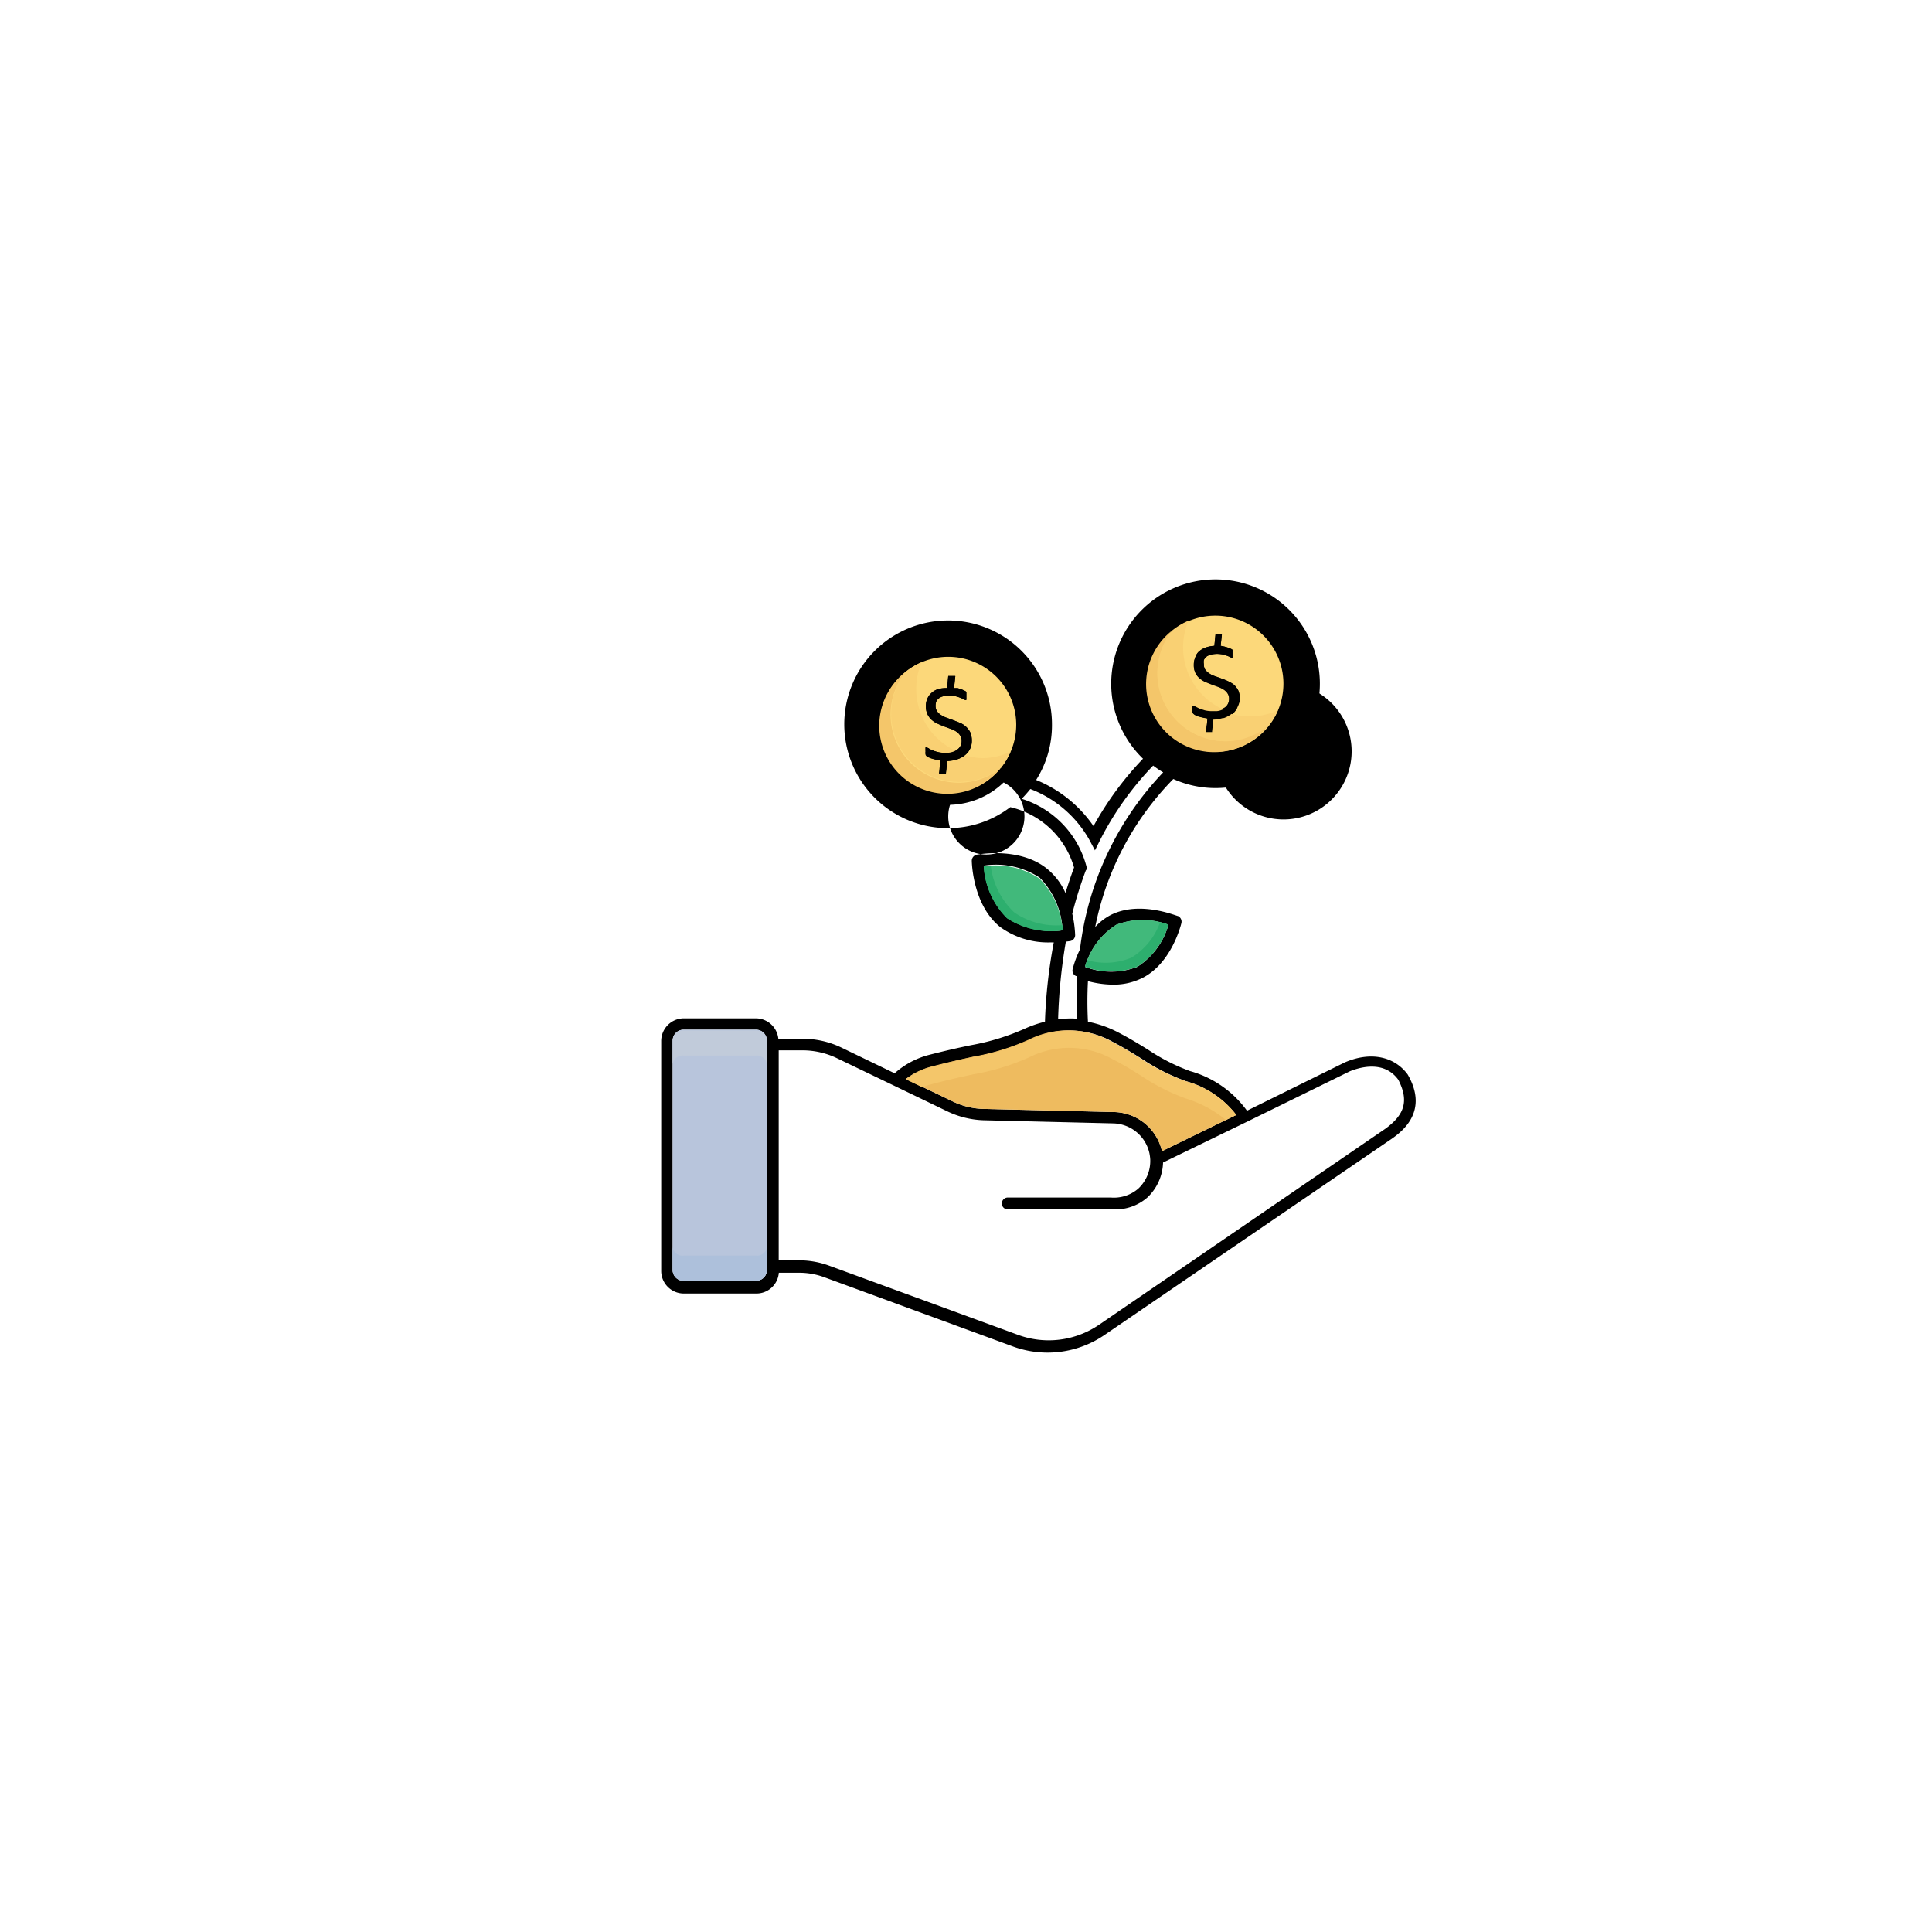
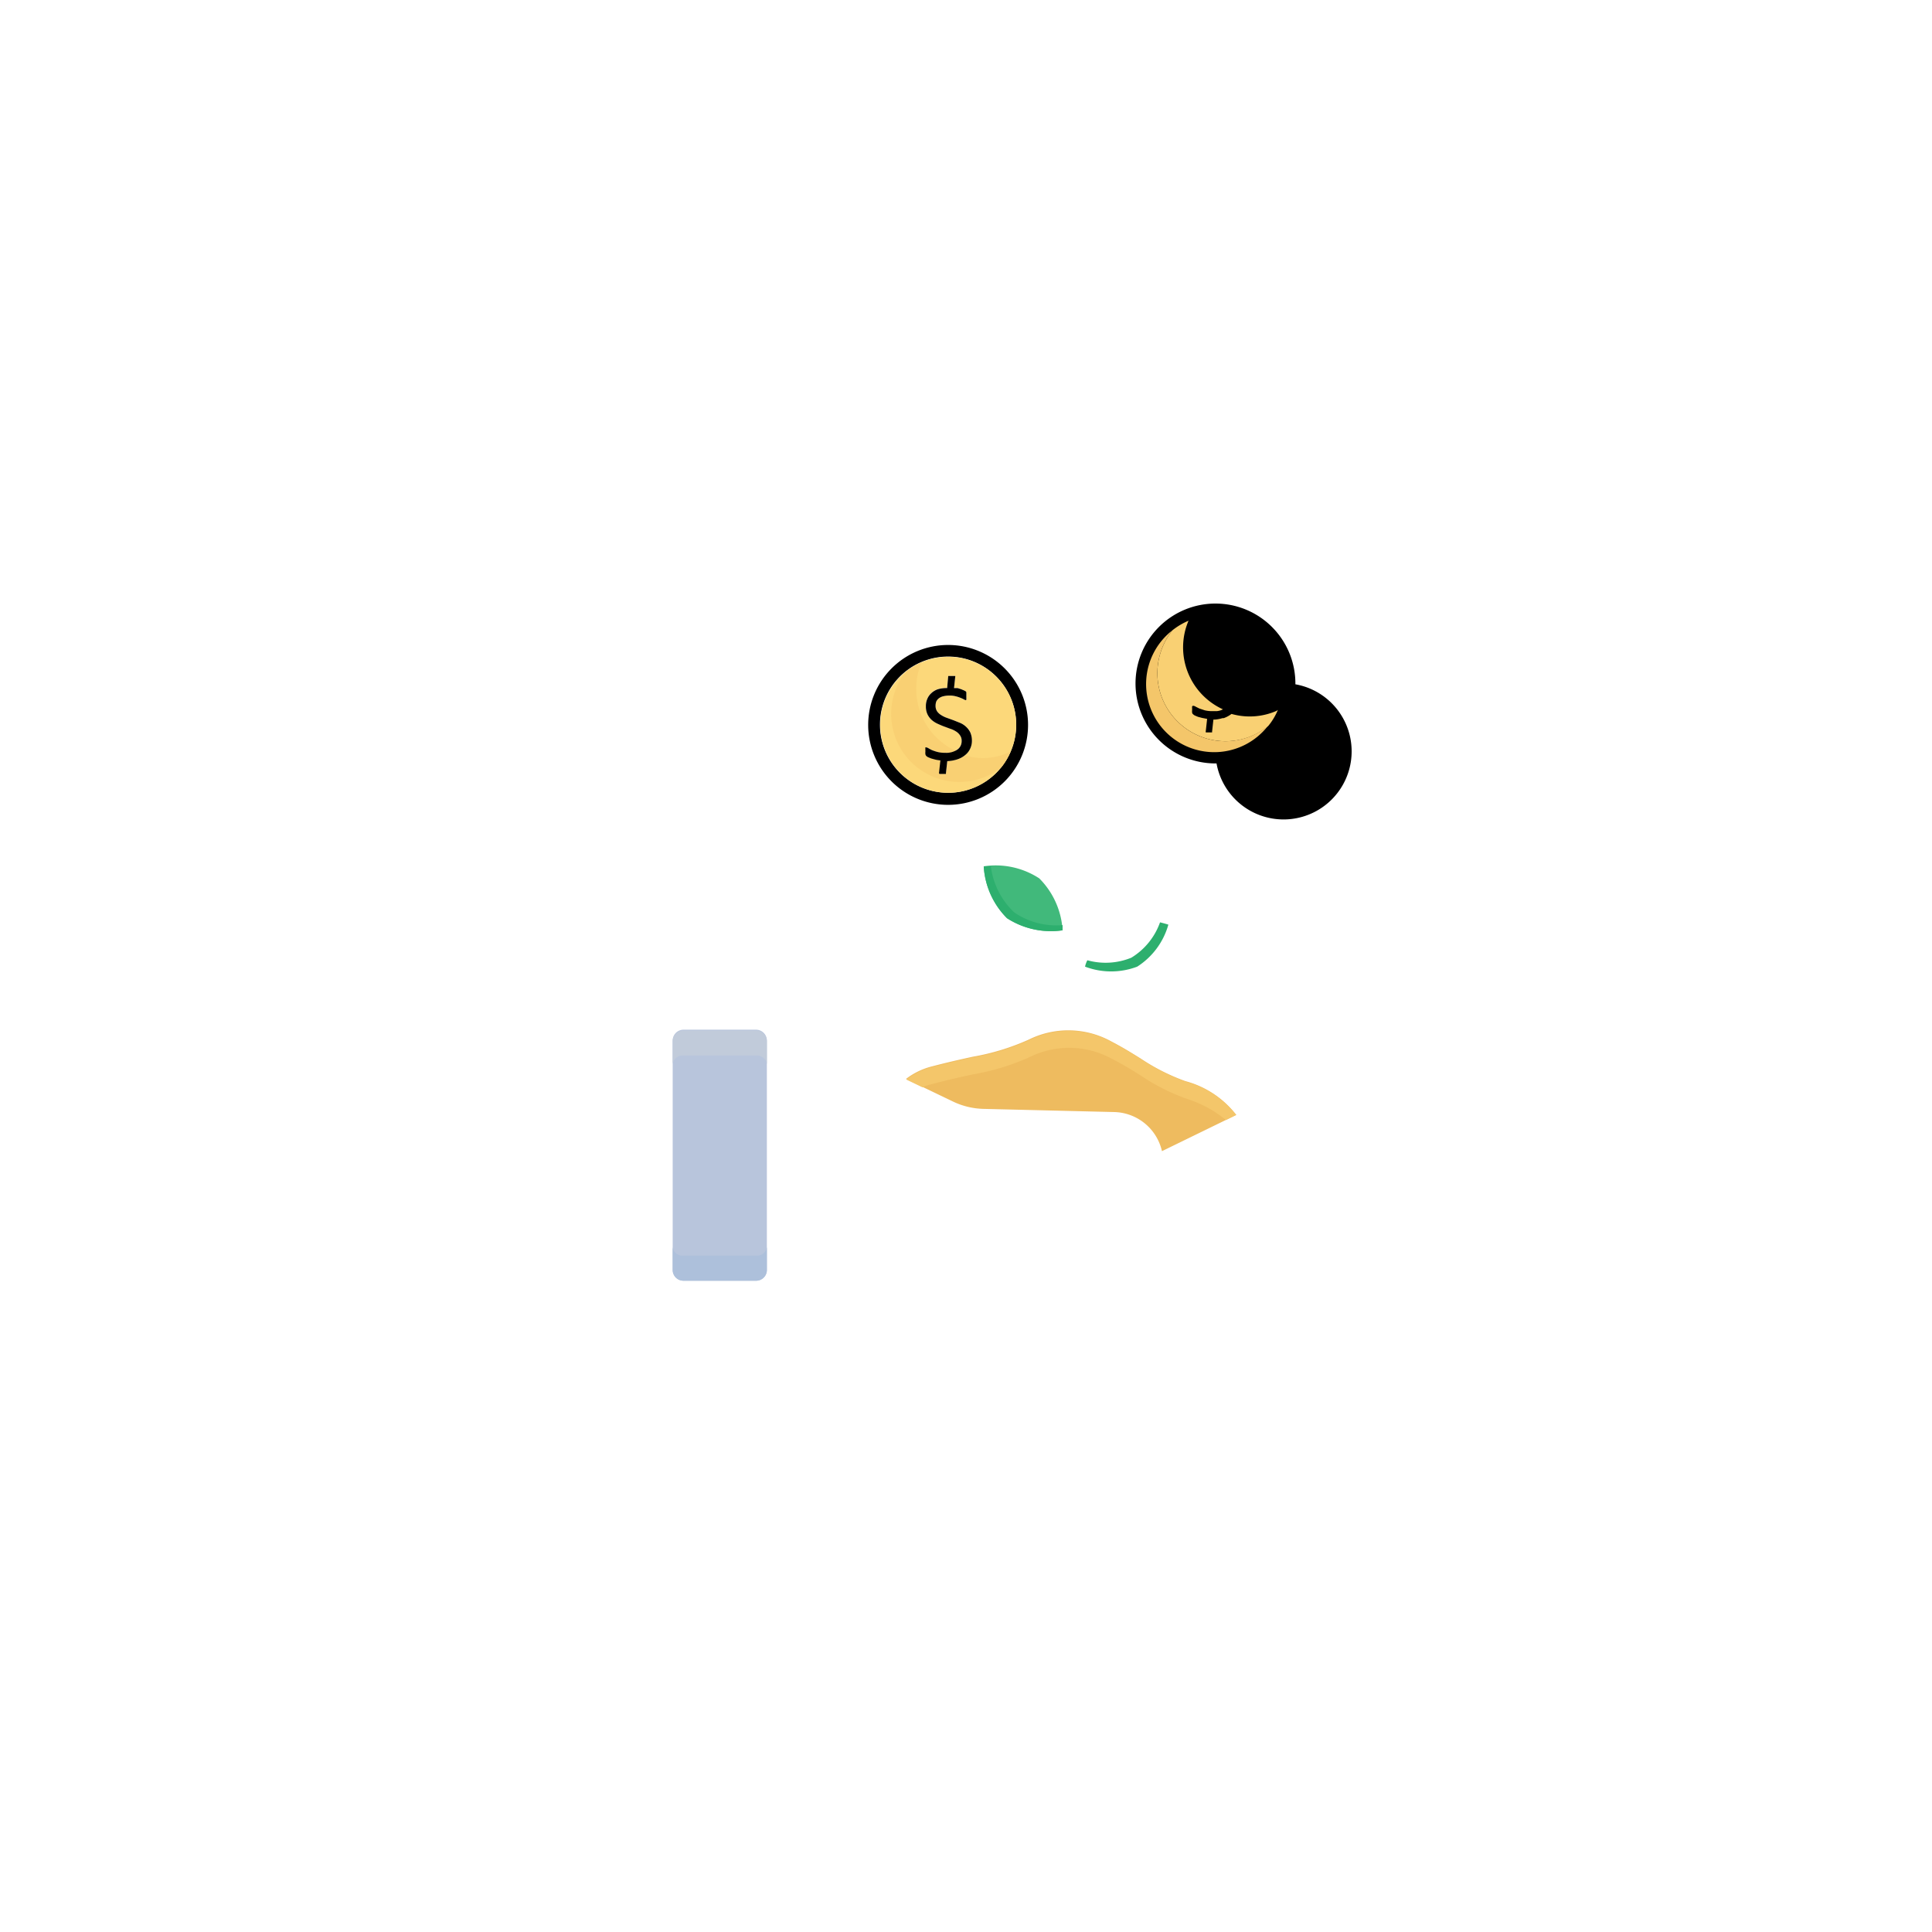
<svg xmlns="http://www.w3.org/2000/svg" width="160" height="160" viewBox="0 0 160 160">
  <g id="icon3" transform="translate(-185 -1339)">
    <rect id="Rectangle_28" data-name="Rectangle 28" width="160" height="160" rx="80" transform="translate(185 1339)" fill="none" />
    <g id="investment" transform="translate(238.999 1386.984)">
-       <path id="Path_61" data-name="Path 61" d="M62.58,41c-1.11-1.51-3.09-1.92-5.21-1l-8.1,4a8.67,8.67,0,0,0-4.71-3.28,16.22,16.22,0,0,1-3.49-1.78c-.68-.42-1.45-.9-2.49-1.44a9.3,9.3,0,0,0-2.48-.87,31.341,31.341,0,0,1,0-3.36,8.29,8.29,0,0,0,2.09.29A5.33,5.33,0,0,0,40.62,33c2.42-1.23,3.19-4.42,3.22-4.54a.52.52,0,0,0-.28-.58c-.13,0-3.15-1.31-5.57-.09a4.57,4.57,0,0,0-1.29,1,24.2,24.2,0,0,1,6.47-12.26,8.5,8.5,0,0,0,3.49.75,8.64,8.64,0,1,0-6-2.43,26.49,26.49,0,0,0-4.1,5.58,10.64,10.64,0,0,0-4.75-3.82A8.46,8.46,0,0,0,33.12,12a8.6,8.6,0,1,0-8.59,8.6,8.47,8.47,0,0,0,5.14-1.74,7.19,7.19,0,0,1,5.28,5c-.26.69-.49,1.39-.71,2.11a5.46,5.46,0,0,0-1.52-2c-2.25-1.83-5.69-1.2-5.83-1.17a.51.51,0,0,0-.41.5c0,.14.08,3.65,2.33,5.47a6.75,6.75,0,0,0,4.24,1.29h.22a42.61,42.61,0,0,0-.73,6.57,9.3,9.3,0,0,0-1.68.58,19.24,19.24,0,0,1-4.43,1.36c-.93.19-2.07.44-3.58.83a6.89,6.89,0,0,0-2.76,1.5l-4.41-2.13a7.41,7.41,0,0,0-3.22-.73h-2A1.88,1.88,0,0,0,8.6,36.35h-6A1.88,1.88,0,0,0,.76,38.26v19a1.87,1.87,0,0,0,1.88,1.88h6a1.86,1.86,0,0,0,1.86-1.72h1.7a6,6,0,0,1,2.09.38l15.64,5.74a8.35,8.35,0,0,0,7.59-1L61.28,46.31C62.05,45.76,64.37,44.09,62.58,41ZM9.51,56.86h0v.33a.89.89,0,0,1-.9.89h-6a.89.89,0,0,1-.9-.89v-19a.9.9,0,0,1,.9-.9h6a.9.9,0,0,1,.9.9ZM38.44,28.61a6.06,6.06,0,0,1,4.32,0,6.08,6.08,0,0,1-2.58,3.48,6.1,6.1,0,0,1-4.32,0A6.05,6.05,0,0,1,38.44,28.61Zm.61-20a7.615,7.615,0,1,0,0-.01Zm-14.52,11a3.156,3.156,0,1,1,0,.04ZM34.27,30l.37-.05a.5.5,0,0,0,.4-.49,9.25,9.25,0,0,0-.24-1.77,33.77,33.77,0,0,1,1.12-3.58L36,24v-.14a8,8,0,0,0-5.39-5.69c.26-.26.49-.53.72-.81a9.5,9.5,0,0,1,4.9,4.23l.45.85.43-.86a25.58,25.58,0,0,1,4.39-6.16,9.279,9.279,0,0,0,.83.56,25.61,25.61,0,0,0-6.89,14.66,8.26,8.26,0,0,0-.61,1.65.49.49,0,0,0,.29.56h.09a31.87,31.87,0,0,0,0,3.53,7.62,7.62,0,0,0-1.58.05A45,45,0,0,1,34.27,30Zm-4.84-2a6.61,6.61,0,0,1-1.93-4.3,6.6,6.6,0,0,1,4.6,1A6.64,6.64,0,0,1,34,29.06,6.7,6.7,0,0,1,29.43,28ZM23.1,40.38c1.48-.39,2.62-.64,3.53-.84a19.33,19.33,0,0,0,4.64-1.42,7.37,7.37,0,0,1,6.85.16c1,.52,1.76,1,2.42,1.41a17,17,0,0,0,3.7,1.87,7.85,7.85,0,0,1,4.14,2.79l-6.15,3a4.16,4.16,0,0,0-4-3.24L27.5,43.85a6.19,6.19,0,0,1-2.64-.64l-3.83-1.84a5.87,5.87,0,0,1,2.07-.99ZM60.72,45.5,37,61.74a7.39,7.39,0,0,1-6.7.82L14.63,56.82a7.23,7.23,0,0,0-2.43-.43H10.49V39h2a6.6,6.6,0,0,1,2.8.64l4.68,2.25h0l4.48,2.16a7.51,7.51,0,0,0,3,.74l10.74.26a3.14,3.14,0,0,1,3,2.47,3.69,3.69,0,0,1,.07.53h0v.19a3.14,3.14,0,0,1-1,2.22,3.09,3.09,0,0,1-2.27.73H29.46a.49.49,0,0,0-.49.49.48.48,0,0,0,.49.49h8.75a4,4,0,0,0,2.83-1,4.15,4.15,0,0,0,1.28-2.88l7-3.4h0l8.48-4.16c.63-.25,2.76-1,4,.7C62.68,43.14,62.36,44.32,60.72,45.5Z" />
      <path id="Path_62" data-name="Path 62" d="M9.51,56.86h0v.33a.89.89,0,0,1-.9.89h-6a.89.89,0,0,1-.9-.89v-19a.9.9,0,0,1,.9-.9h6a.9.9,0,0,1,.9.9Z" fill="#b8c5dc" />
      <path id="Path_63" data-name="Path 63" d="M9.51,38.26v1.89a.83.83,0,0,0-.9-.72h-6a.83.83,0,0,0-.9.72V38.26a.9.9,0,0,1,.9-.9h6a.9.9,0,0,1,.9.9Z" fill="#c1cbda" />
      <path id="Path_64" data-name="Path 64" d="M9.51,56.86h0v.33a.89.89,0,0,1-.9.89h-6a.89.89,0,0,1-.9-.89v-1.9a.81.81,0,0,0,.9.71h6a.81.81,0,0,0,.9-.71Z" fill="#adc0db" />
-       <path id="Path_65" data-name="Path 65" d="M42.76,28.59a6.08,6.08,0,0,1-2.58,3.48,6.1,6.1,0,0,1-4.32,0,6.05,6.05,0,0,1,2.58-3.47,6.06,6.06,0,0,1,4.32-.01Z" fill="#41b97b" />
      <path id="Path_66" data-name="Path 66" d="M42.76,28.59a6.08,6.08,0,0,1-2.58,3.48,6.1,6.1,0,0,1-4.32,0,2.146,2.146,0,0,1,.19-.53,5.64,5.64,0,0,0,3.64-.21,5.63,5.63,0,0,0,2.38-2.93C42.35,28.47,42.57,28.53,42.76,28.59Z" fill="#2daf6e" />
      <path id="Path_67" data-name="Path 67" d="M34,29.06a6.7,6.7,0,0,1-4.6-1,6.61,6.61,0,0,1-1.93-4.3,6.6,6.6,0,0,1,4.6,1A6.64,6.64,0,0,1,34,29.06Z" fill="#41b97b" />
      <path id="Path_68" data-name="Path 68" d="M34,29.06a6.7,6.7,0,0,1-4.6-1,6.61,6.61,0,0,1-1.93-4.3h.59A6.3,6.3,0,0,0,30,27.58a6.14,6.14,0,0,0,4,1.05C34,28.79,34,28.94,34,29.06Z" fill="#2daf6e" />
      <path id="Path_69" data-name="Path 69" d="M48.38,44.35l-6.15,3a4.16,4.16,0,0,0-4-3.24L27.5,43.85a6.19,6.19,0,0,1-2.64-.64l-3.83-1.84a5.87,5.87,0,0,1,2-1c1.48-.39,2.62-.64,3.53-.84a19.33,19.33,0,0,0,4.64-1.42,7.37,7.37,0,0,1,6.85.16c1,.52,1.76,1,2.42,1.41a17,17,0,0,0,3.7,1.87,7.85,7.85,0,0,1,4.21,2.8Z" fill="#eebb5f" />
      <path id="Path_70" data-name="Path 70" d="M48.38,44.35l-.85.42A9.75,9.75,0,0,0,44.24,43a17,17,0,0,1-3.7-1.87c-.66-.42-1.41-.89-2.42-1.41a7.37,7.37,0,0,0-6.85-.16,19.33,19.33,0,0,1-4.64,1.42c-.91.2-2.05.44-3.53.84a3.49,3.49,0,0,0-.71.24l-1.33-.64a5.87,5.87,0,0,1,2-1c1.48-.39,2.62-.64,3.53-.84a19.33,19.33,0,0,0,4.64-1.42,7.37,7.37,0,0,1,6.85.16c1,.52,1.76,1,2.42,1.41a17,17,0,0,0,3.7,1.87,7.85,7.85,0,0,1,4.18,2.75Z" fill="#f4c66a" />
      <path id="Path_71" data-name="Path 71" d="M46.66,2a6.62,6.62,0,1,0,6.62,6.6A6.62,6.62,0,0,0,46.66,2Zm0,12.25a5.639,5.639,0,1,0,0-.02Z" />
-       <path id="Path_72" data-name="Path 72" d="M46.66,3a5.64,5.64,0,1,0,5.63,5.6A5.64,5.64,0,0,0,46.66,3Zm1.82,7.6a1.52,1.52,0,0,1-.4.54,2.36,2.36,0,0,1-.65.35,3.13,3.13,0,0,1-.85.16l-.11,1a.1.1,0,0,1-.05,0h-.53a.12.12,0,0,1,0-.05.16.16,0,0,1,0-.07l.11-1-.41-.08-.35-.09-.26-.11a.73.73,0,0,1-.15-.11.19.19,0,0,1-.07-.12.75.75,0,0,1,0-.23.81.81,0,0,1,0-.17.21.21,0,0,1,0-.12.12.12,0,0,1,.05-.05h.07a.43.43,0,0,1,.17.07l.3.15.45.15a2.54,2.54,0,0,0,.65.07,1.7,1.7,0,0,0,1-.26.88.88,0,0,0,.34-.72.76.76,0,0,0-.13-.46,1,1,0,0,0-.33-.32,2.28,2.28,0,0,0-.47-.23l-.55-.2-.54-.22a2.17,2.17,0,0,1-.47-.32,1.26,1.26,0,0,1-.3-.42,1.48,1.48,0,0,1-.13-.67,1.4,1.4,0,0,1,.11-.58A1.13,1.13,0,0,1,45.26,6a1.72,1.72,0,0,1,.54-.34,2.63,2.63,0,0,1,.77-.16l.1-1h.52a.15.15,0,0,1,0,.07l-.1.93.3.06.28.08.25.1a.49.49,0,0,1,.15.09v.53a.87.87,0,0,1,0,.1.15.15,0,0,1,0,.06h-.05L48,6.5a1.58,1.58,0,0,0-.29-.14,2.54,2.54,0,0,0-.39-.13,2.28,2.28,0,0,0-1.04,0,1.06,1.06,0,0,0-.37.17.9.9,0,0,0-.21.27.9.9,0,0,0,0,.34.77.77,0,0,0,.12.47,1.21,1.21,0,0,0,.35.32,1.7,1.7,0,0,0,.47.22l.55.2a4.53,4.53,0,0,1,.55.23,2,2,0,0,1,.48.3,1.83,1.83,0,0,1,.34.47,1.6,1.6,0,0,1,.13.67,1.5,1.5,0,0,1-.21.67Z" fill="#fcd87a" />
      <path id="Path_73" data-name="Path 73" d="M48.63,9.89a1.5,1.5,0,0,1-.15.67,1.52,1.52,0,0,1-.4.54,2.36,2.36,0,0,1-.65.35,3.13,3.13,0,0,1-.85.16l-.11,1a.1.1,0,0,1-.05,0h-.53a.12.12,0,0,1,0-.05.16.16,0,0,1,0-.07l.11-1-.41-.08-.35-.09-.26-.11a.73.73,0,0,1-.15-.11.19.19,0,0,1-.07-.12.75.75,0,0,1,0-.23.81.81,0,0,1,0-.17.21.21,0,0,1,0-.12.12.12,0,0,1,.05-.05h.07a.43.43,0,0,1,.17.07l.3.15.45.15a2.54,2.54,0,0,0,.65.07,1.7,1.7,0,0,0,1-.26.88.88,0,0,0,.34-.72.76.76,0,0,0-.13-.46,1,1,0,0,0-.33-.32,2.28,2.28,0,0,0-.47-.23l-.55-.2-.54-.22a2.17,2.17,0,0,1-.47-.32,1.26,1.26,0,0,1-.3-.38,1.48,1.48,0,0,1-.13-.67,1.4,1.4,0,0,1,.11-.58A1.13,1.13,0,0,1,45.26,6a1.72,1.72,0,0,1,.54-.34,2.63,2.63,0,0,1,.77-.16l.1-1h.52a.15.15,0,0,1,0,.07l-.1.93.3.06.28.08.25.1a.49.49,0,0,1,.15.09v.53a.87.87,0,0,1,0,.1.15.15,0,0,1,0,.06h-.05L48,6.5a1.58,1.58,0,0,0-.29-.14,2.54,2.54,0,0,0-.39-.13,2.28,2.28,0,0,0-1.04,0,1.06,1.06,0,0,0-.37.17.9.9,0,0,0-.21.27.9.9,0,0,0,0,.34.77.77,0,0,0,.12.47,1.21,1.21,0,0,0,.35.32,1.7,1.7,0,0,0,.47.22l.55.2a4.53,4.53,0,0,1,.55.23,2,2,0,0,1,.48.3,1.83,1.83,0,0,1,.34.47A1.6,1.6,0,0,1,48.63,9.89ZM24.53,5.43A6.62,6.62,0,1,0,31.14,12a6.62,6.62,0,0,0-6.61-6.57Zm0,12.24A5.64,5.64,0,1,1,28.522,16,5.63,5.63,0,0,1,24.53,17.67Z" />
      <path id="Path_74" data-name="Path 74" d="M24.53,6.41A5.63,5.63,0,1,0,30.16,12a5.63,5.63,0,0,0-5.63-5.59ZM26.35,14a1.43,1.43,0,0,1-.41.53,1.93,1.93,0,0,1-.65.36,3.06,3.06,0,0,1-.84.15l-.11,1a.14.14,0,0,1,0,.06h-.52a.12.12,0,0,1-.05-.05.08.08,0,0,1,0-.07l.11-1a3,3,0,0,1-.43-.07l-.33-.09-.27-.11a.73.73,0,0,1-.15-.11.31.31,0,0,1-.06-.13.68.68,0,0,1,0-.22.81.81,0,0,1,0-.17.21.21,0,0,1,0-.12.09.09,0,0,1,0-.06h.07a.53.53,0,0,1,.18.07,2.59,2.59,0,0,0,.3.16,3.92,3.92,0,0,0,.45.15,2.49,2.49,0,0,0,.65.07,1.6,1.6,0,0,0,1-.27.84.84,0,0,0,.35-.71.74.74,0,0,0-.13-.46,1.07,1.07,0,0,0-.34-.33,1.86,1.86,0,0,0-.47-.22l-.54-.2c-.19-.07-.36-.15-.54-.23a2,2,0,0,1-.47-.31,1.53,1.53,0,0,1-.34-.46,1.51,1.51,0,0,1-.13-.67,1.44,1.44,0,0,1,.11-.59,1.29,1.29,0,0,1,.33-.48,1.5,1.5,0,0,1,.54-.33A2.5,2.5,0,0,1,24.44,9l.09-1h.58a.11.11,0,0,1,0,.06l-.1.94h.29l.29.09.24.1.15.08.05.07v.47a.41.41,0,0,1,0,.09.15.15,0,0,1,0,.06L26,10a.43.43,0,0,1-.17-.06,1.92,1.92,0,0,0-.28-.13,2.69,2.69,0,0,0-.4-.13,1.9,1.9,0,0,0-.5-.06,2.12,2.12,0,0,0-.54.06,1,1,0,0,0-.36.17.75.75,0,0,0-.21.26,1,1,0,0,0-.06.35.81.81,0,0,0,.13.47,1.13,1.13,0,0,0,.34.31,2.14,2.14,0,0,0,.48.23l.55.2.55.22a1.67,1.67,0,0,1,.47.31,1.6,1.6,0,0,1,.35.46,1.67,1.67,0,0,1,.12.67,1.53,1.53,0,0,1-.12.67Z" fill="#fcd87a" />
      <path id="Path_75" data-name="Path 75" d="M29.69,14.26a5.43,5.43,0,0,1-.79,1.33A5.64,5.64,0,0,1,21,7.66a6,6,0,0,1,1.33-.8,5.52,5.52,0,0,0-.45,2.23,5.63,5.63,0,0,0,3.3,5.12,1.33,1.33,0,0,1-.53.15h-.33a2.49,2.49,0,0,1-.65-.07,3.92,3.92,0,0,1-.45-.15,2.59,2.59,0,0,1-.3-.16.53.53,0,0,0-.18-.07h-.07a.09.09,0,0,0,0,.06.21.21,0,0,0,0,.12.81.81,0,0,0,0,.17.68.68,0,0,0,0,.22.31.31,0,0,0,.06.13.73.73,0,0,0,.15.11l.27.11.33.09a3,3,0,0,0,.43.07l-.11,1a.08.08,0,0,0,0,.07.12.12,0,0,0,.05.05h.52a.14.14,0,0,0,0-.06l.11-1h.1a2.44,2.44,0,0,0,.64-.11h.1a1.93,1.93,0,0,0,.65-.36h0a5.06,5.06,0,0,0,1.51.22,5.43,5.43,0,0,0,2.21-.54Z" fill="#f9d073" />
-       <path id="Path_76" data-name="Path 76" d="M28.9,15.59A5.64,5.64,0,1,1,21,7.66a5.64,5.64,0,0,0,7.93,7.93Z" fill="#f4c66a" />
      <path id="Path_77" data-name="Path 77" d="M26.49,13.33a1.53,1.53,0,0,1-.14.68,1.43,1.43,0,0,1-.41.53,1.93,1.93,0,0,1-.65.36,3.06,3.06,0,0,1-.84.15l-.11,1a.14.14,0,0,1,0,.06h-.52a.12.12,0,0,1-.05-.05.08.08,0,0,1,0-.07l.11-1a3,3,0,0,1-.43-.07l-.33-.09-.27-.11a.73.73,0,0,1-.15-.11.31.31,0,0,1-.06-.13.68.68,0,0,1,0-.22.81.81,0,0,1,0-.17.21.21,0,0,1,0-.12.09.09,0,0,1,0-.06h.07a.53.53,0,0,1,.18.07,2.59,2.59,0,0,0,.3.16,3.92,3.92,0,0,0,.45.15,2.49,2.49,0,0,0,.65.07,1.6,1.6,0,0,0,1-.27.84.84,0,0,0,.35-.71.74.74,0,0,0-.13-.46,1.07,1.07,0,0,0-.34-.33,1.86,1.86,0,0,0-.47-.22l-.54-.2c-.19-.07-.36-.15-.54-.23a2,2,0,0,1-.47-.31,1.53,1.53,0,0,1-.34-.46,1.51,1.51,0,0,1-.13-.67,1.44,1.44,0,0,1,.11-.59,1.29,1.29,0,0,1,.33-.48,1.5,1.5,0,0,1,.54-.33,2.5,2.5,0,0,1,.78-.1l.09-1h.58a.11.11,0,0,1,0,.06l-.1.94h.29l.29.09.24.1.15.08.05.07v.47a.41.41,0,0,1,0,.09.15.15,0,0,1,0,.06L26,10a.43.43,0,0,1-.17-.06,1.92,1.92,0,0,0-.28-.13,2.69,2.69,0,0,0-.4-.13,1.9,1.9,0,0,0-.5-.06,2.12,2.12,0,0,0-.54.06,1,1,0,0,0-.36.17.75.75,0,0,0-.21.26,1,1,0,0,0-.06.35.81.81,0,0,0,.13.47,1.13,1.13,0,0,0,.34.31,2.14,2.14,0,0,0,.48.23l.55.2.55.22a1.67,1.67,0,0,1,.47.31,1.6,1.6,0,0,1,.35.46,1.67,1.67,0,0,1,.14.67Z" />
      <path id="Path_78" data-name="Path 78" d="M51.83,10.81a5.29,5.29,0,0,1-.8,1.33,5.56,5.56,0,0,1-3.54,1.26,5.64,5.64,0,0,1-5.64-5.63A5.72,5.72,0,0,1,43.1,4.21a5.77,5.77,0,0,1,1.33-.79,5.64,5.64,0,0,0,2.85,7.34,1.32,1.32,0,0,1-.52.15h-.34a2.54,2.54,0,0,1-.65-.07l-.45-.15-.3-.15a.43.43,0,0,0-.17-.07h-.07a.12.12,0,0,0-.05.05.21.21,0,0,0,0,.12.81.81,0,0,0,0,.17.75.75,0,0,0,0,.23.19.19,0,0,0,.07.12.73.73,0,0,0,.15.11l.26.11.34.09.42.08-.11,1a.08.08,0,0,0,0,.07.12.12,0,0,0,0,.05h.52a.14.14,0,0,0,0-.06l.11-1h.11a3,3,0,0,0,.64-.12h.1a2.36,2.36,0,0,0,.65-.35h0a5.54,5.54,0,0,0,3.72-.25Z" fill="#f9d073" />
      <path id="Path_79" data-name="Path 79" d="M51,12.14a5.64,5.64,0,1,1-7.9-7.93,5.72,5.72,0,0,0-1.25,3.56,5.64,5.64,0,0,0,5.64,5.63A5.56,5.56,0,0,0,51,12.14Z" fill="#f4c66a" />
    </g>
  </g>
</svg>